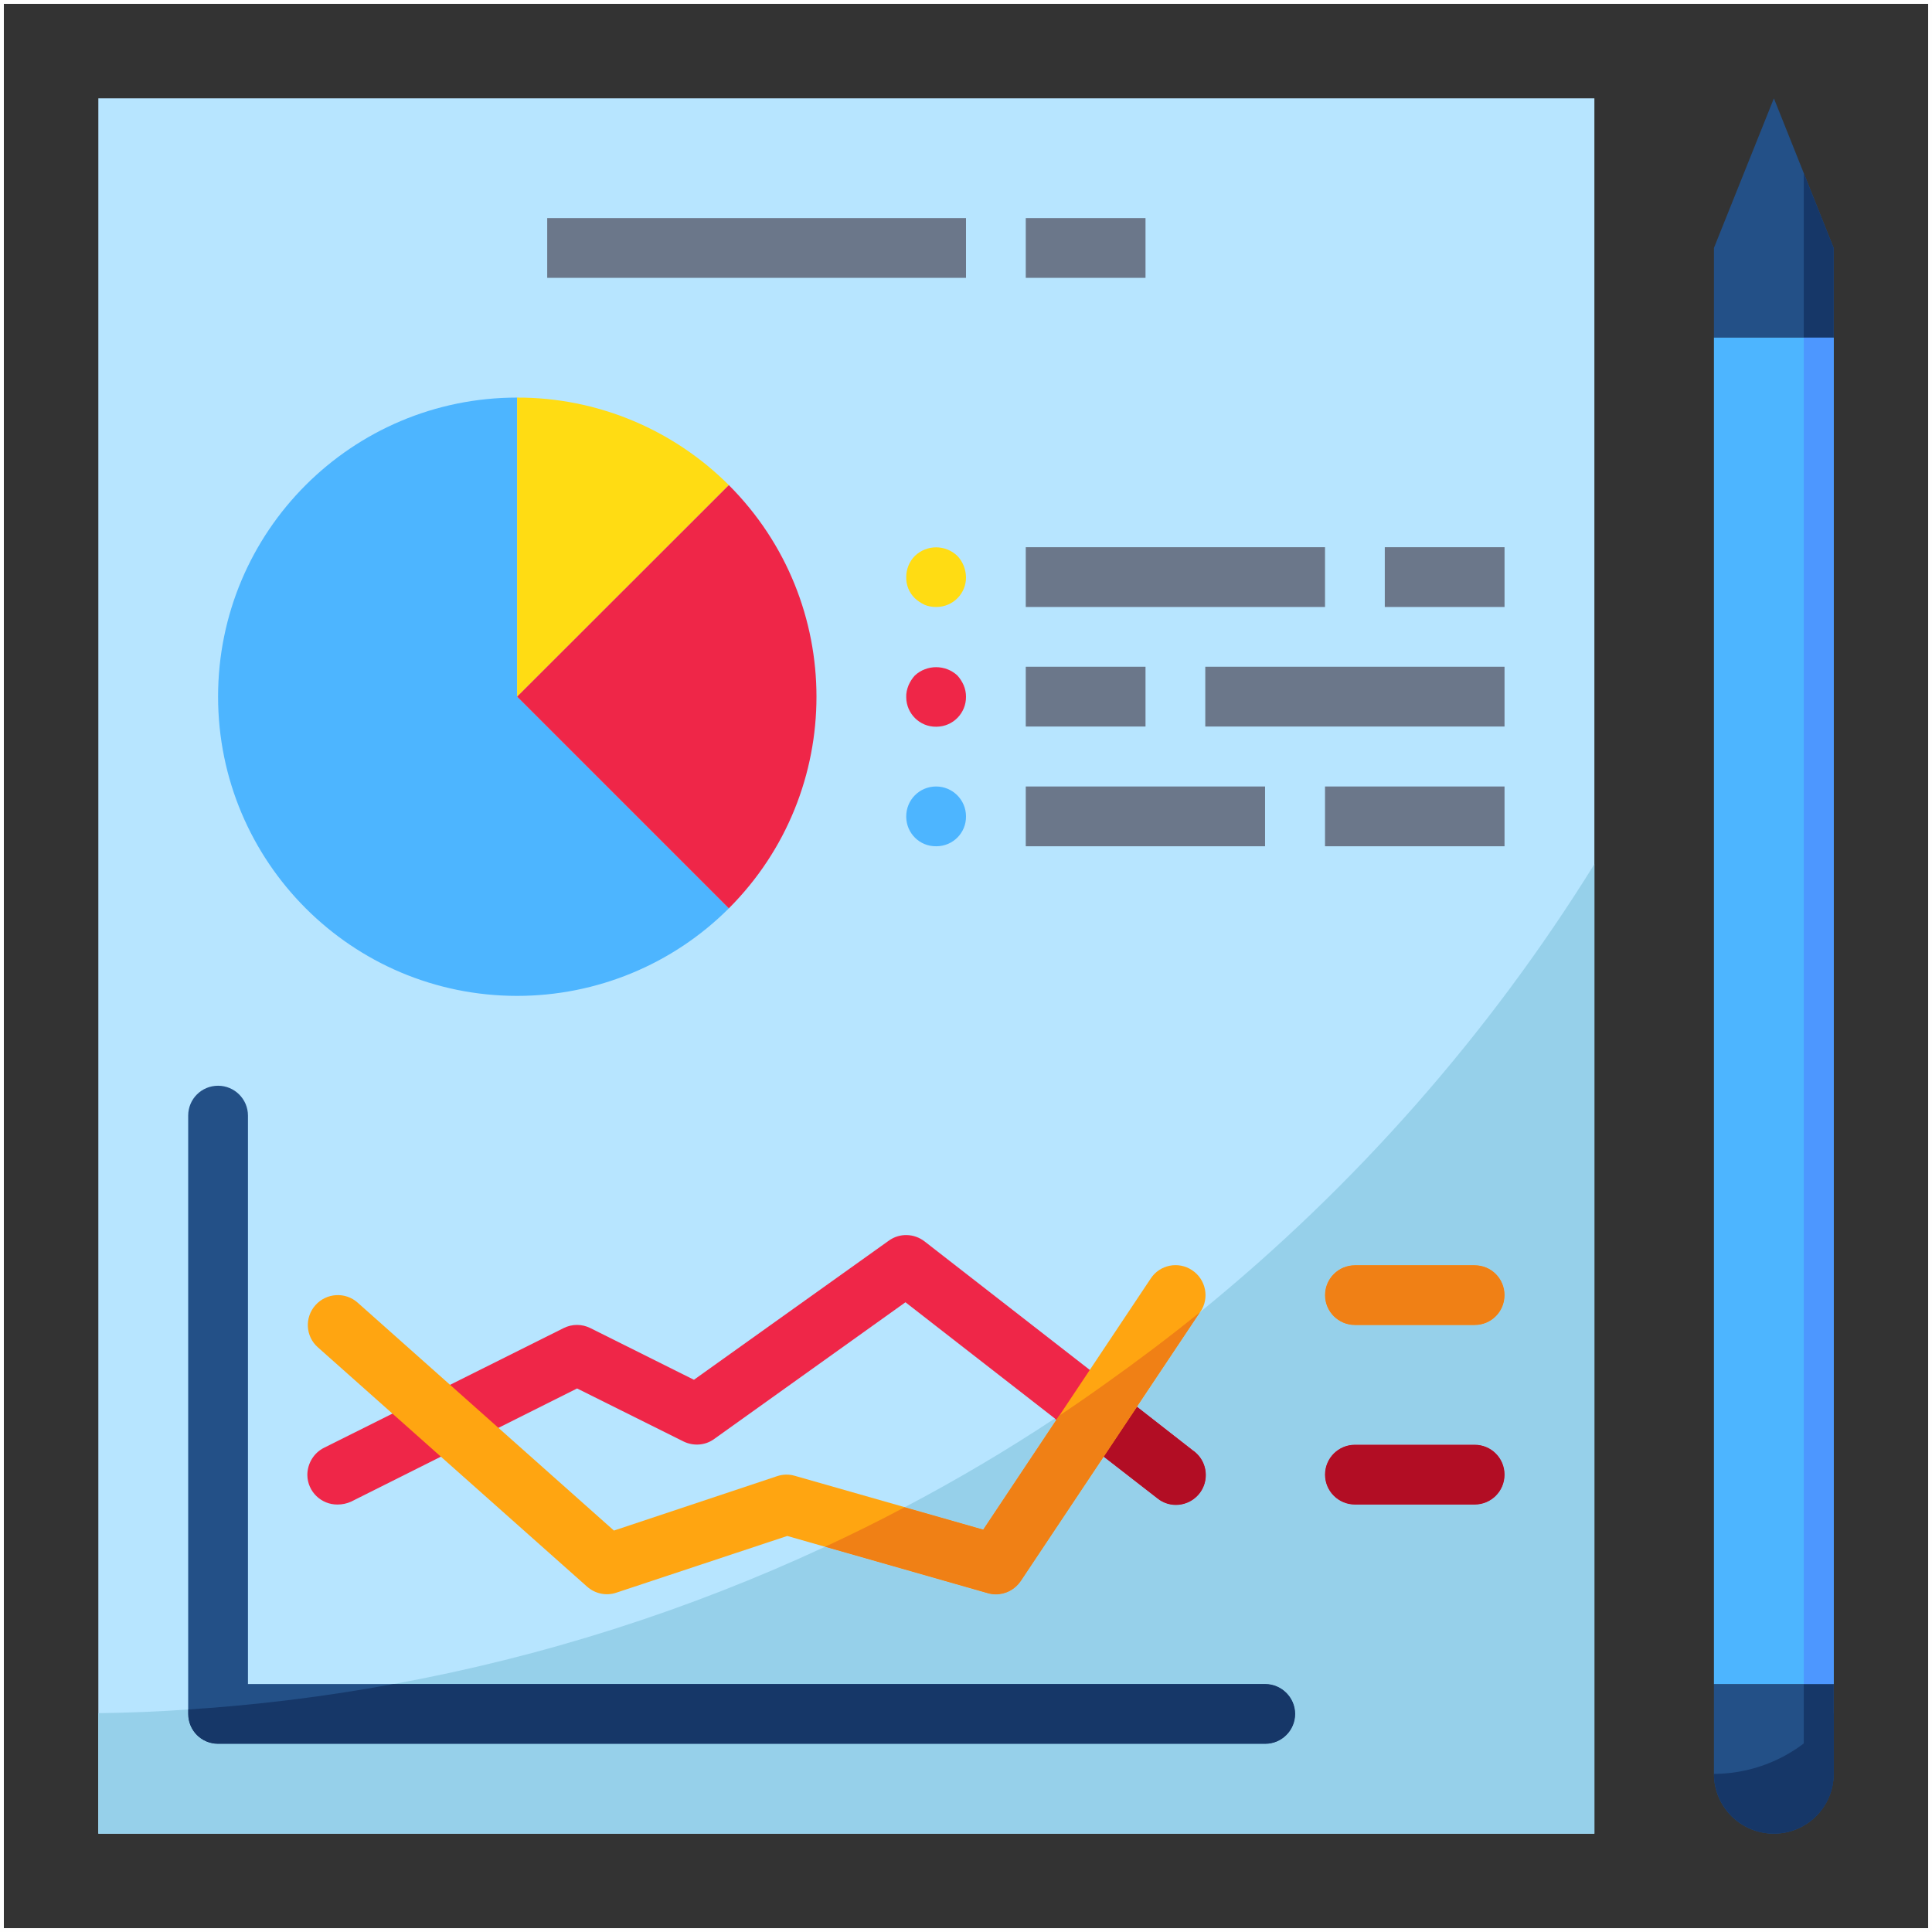
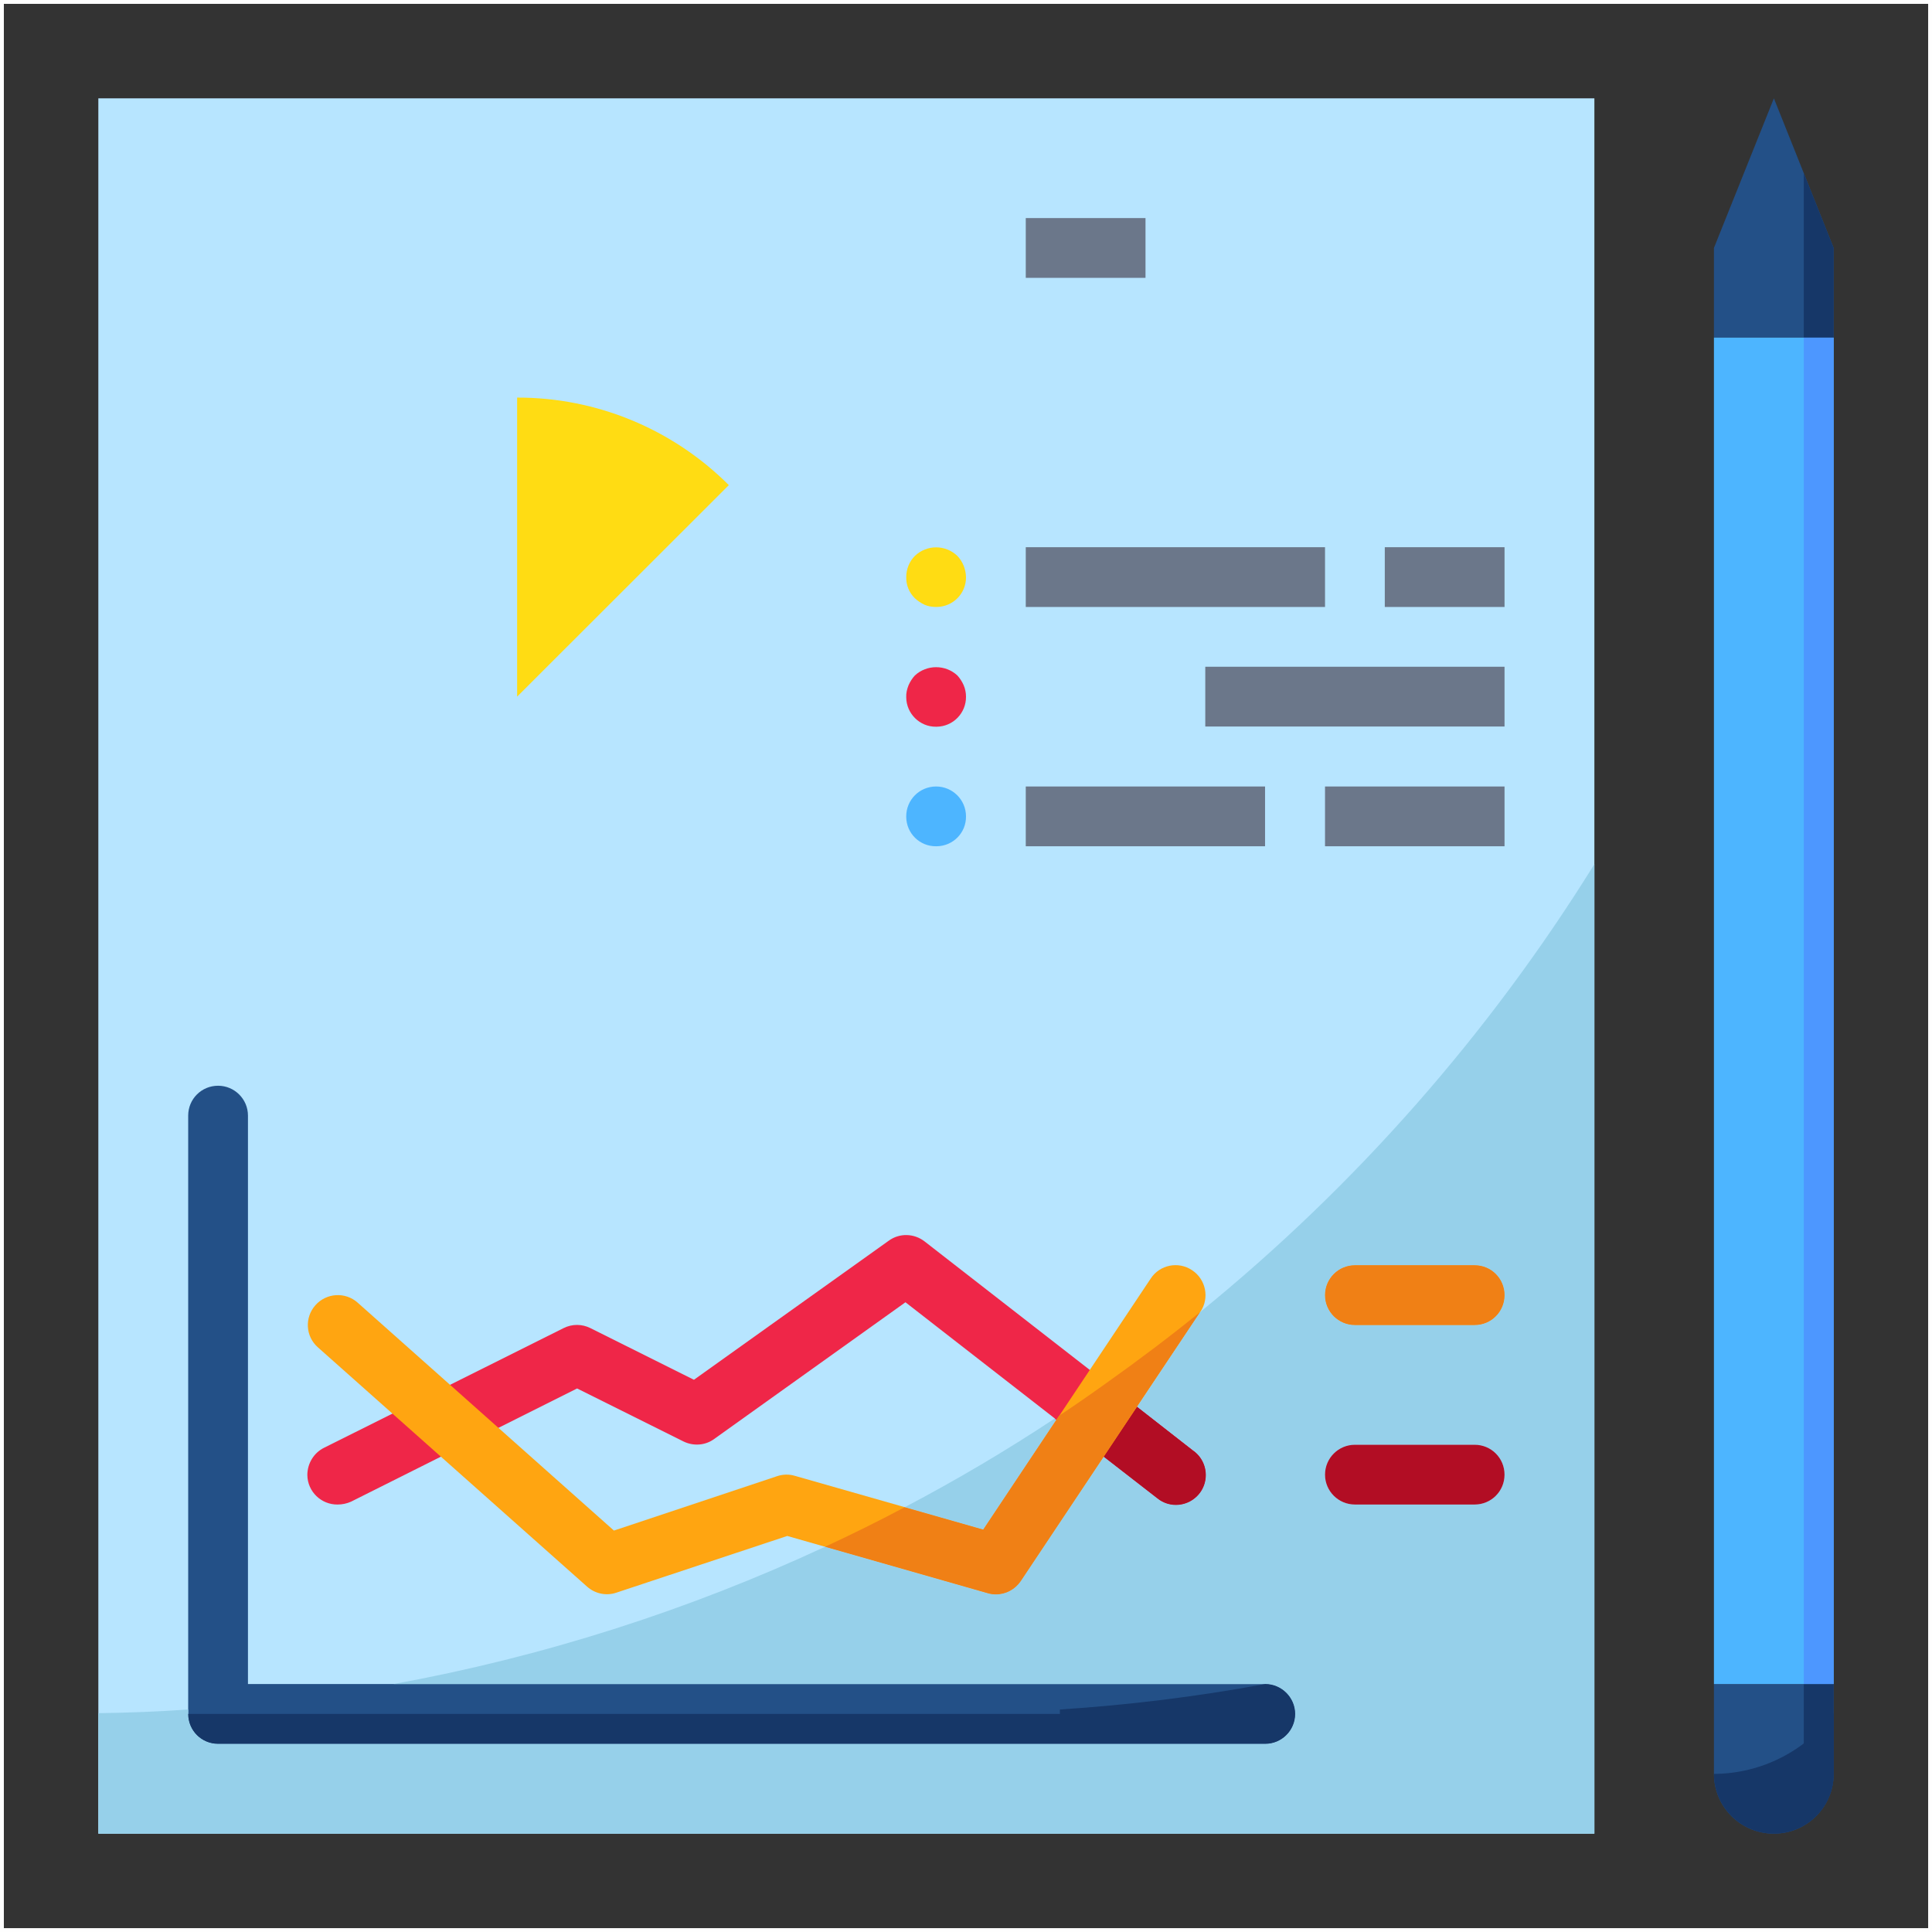
<svg xmlns="http://www.w3.org/2000/svg" xml:space="preserve" width="100.2mm" height="100.2mm" version="1.1" style="shape-rendering:geometricPrecision; text-rendering:geometricPrecision; image-rendering:optimizeQuality; fill-rule:evenodd; clip-rule:evenodd" viewBox="0 0 10020 10020">
  <rect x="0" y="0" width="10020" height="10020" fill="#333333" stroke="none" />
  <defs>
    <style type="text/css">
   
    .str0 {stroke:#FEFEFE;stroke-width:20}
    .fil0 {fill:none}
    .fil9 {fill:#163768}
    .fil1 {fill:#235087}
    .fil12 {fill:#4D97FF}
    .fil2 {fill:#4DB5FF}
    .fil7 {fill:#6B778A}
    .fil8 {fill:#96D0EA}
    .fil10 {fill:#B20D24}
    .fil3 {fill:#B7E5FF}
    .fil4 {fill:#EF2648}
    .fil11 {fill:#F08015}
    .fil5 {fill:#FFA511}
    .fil6 {fill:#FFDC13}
   
  </style>
  </defs>
  <g id="Layer_x0020_1">
    <rect class="fil0 str0" x="10" y="10" width="10000" height="10000" />
    <g id="_401104216">
      <path class="fil1" d="M9510 8734l0 466c0,171 -139,310 -310,310l0 0c-172,0 -311,-139 -311,-310l0 -466 621 0z" />
      <polygon class="fil1" points="9200,510 8889,1286 8889,1751 9510,1751 9510,1286 " />
      <rect class="fil2" x="8889" y="1751" width="621" height="6983" />
      <rect class="fil3" x="510" y="510" width="7759" height="9000" />
      <path class="fil1" d="M6562 9044l-5431 0c-86,0 -155,-69 -155,-155l0 -3103c0,-86 69,-155 155,-155 85,0 155,69 155,155l0 2948 5276 0c85,0 155,70 155,155 0,86 -70,155 -155,155z" />
      <path class="fil4" d="M1751 7803c-85,1 -156,-67 -157,-153 0,-60 34,-116 88,-142l1241 -620c44,-22 95,-22 139,0l537 268 1010 -721c56,-41 132,-39 187,4l1396 1086c69,51 83,148 32,217 -51,69 -148,83 -217,32 -2,-2 -4,-3 -5,-4l-1306 -1016 -992 709c-46,34 -108,38 -159,13l-552 -275 -1172 587c-22,10 -46,15 -70,15z" />
      <path class="fil5" d="M5165 8269c-14,0 -29,-2 -42,-6l-1040 -297 -886 294c-52,18 -110,6 -152,-31l-1396 -1241c-65,-57 -70,-155 -13,-219 57,-64 155,-70 219,-13l0 0 1329 1182 846 -282c30,-10 62,-11 92,-2l978 279 868 -1302c47,-72 144,-91 215,-43 71,47 91,144 43,215l-931 1397c-29,43 -78,69 -130,69z" />
      <path class="fil5" d="M7648 6872l-621 0c-85,0 -155,-69 -155,-155 0,-86 70,-155 155,-155l621 0c86,0 155,69 155,155 0,86 -69,155 -155,155z" />
-       <path class="fil4" d="M7648 7803l-621 0c-85,0 -155,-69 -155,-155 0,-86 70,-155 155,-155l621 0c86,0 155,69 155,155 0,86 -69,155 -155,155z" />
-       <path class="fil2" d="M1131 3613c0,857 694,1552 1551,1552 412,0 807,-163 1098,-454l-1098 -1098 0 -1551c-857,0 -1551,694 -1551,1551z" />
      <path class="fil6" d="M2682 2062l0 1551 1098 -1097c-291,-291 -686,-455 -1098,-454z" />
-       <path class="fil4" d="M3780 2516l-1098 1097 1098 1098c606,-606 606,-1589 0,-2195z" />
      <rect class="fil7" x="7182" y="2838" width="621" height="310" />
      <rect class="fil7" x="5320" y="2838" width="1552" height="310" />
      <rect class="fil7" x="6872" y="4079" width="931" height="310" />
      <rect class="fil7" x="5320" y="4079" width="1241" height="310" />
      <rect class="fil7" x="6251" y="3458" width="1552" height="310" />
-       <rect class="fil7" x="5320" y="3458" width="621" height="310" />
      <path class="fil6" d="M4855 3148c-20,0 -40,-3 -59,-11 -19,-9 -36,-20 -51,-34 -30,-29 -46,-69 -45,-110 0,-41 16,-81 45,-110 62,-59 158,-59 220,0 28,29 44,69 45,110 1,85 -67,154 -152,155 -1,0 -2,0 -3,0z" />
      <path class="fil4" d="M4855 3769c-85,1 -154,-68 -155,-152 -1,-22 4,-43 12,-63 8,-18 19,-36 33,-51 62,-57 158,-57 220,0 14,15 25,33 33,51 8,19 12,39 12,59 1,85 -67,155 -152,156 -1,0 -2,0 -3,0z" />
      <path class="fil2" d="M4855 4389c-85,1 -154,-67 -155,-152 0,-1 0,-2 0,-3 0,-86 69,-155 155,-155 85,0 155,69 155,155 1,85 -67,154 -152,155 -1,0 -2,0 -3,0z" />
      <rect class="fil7" x="5320" y="1131" width="621" height="310" />
-       <rect class="fil7" x="2838" y="1131" width="2172" height="310" />
      <path class="fil8" d="M6224 6805l-327 491 294 229c69,52 83,149 32,218 -51,68 -148,83 -217,32 -2,-2 -3,-3 -5,-5l-277 -215 -430 644c-29,44 -77,69 -129,70 -14,0 -29,-2 -43,-6l-843 -241c-712,331 -1465,571 -2238,712l4521 0c85,0 155,70 155,155 0,86 -70,155 -155,155l-5431 0c-86,0 -155,-69 -155,-155l0 -23c-155,11 -310,17 -466,19l0 625 7759 0 0 -5028c-548,883 -1239,1668 -2045,2323zm1424 998l-621 0c-85,0 -155,-69 -155,-155 0,-86 70,-155 155,-155l621 0c86,0 155,69 155,155 0,86 -69,155 -155,155zm0 -931l-621 0c-85,0 -155,-69 -155,-155 0,-86 70,-155 155,-155l621 0c86,0 155,69 155,155 0,86 -69,155 -155,155z" />
      <path class="fil8" d="M4692 7817l407 116 379 -569 -8 -7c-251,166 -510,319 -778,460z" />
-       <path class="fil9" d="M976 8889c0,86 69,155 155,155l5431 0c85,0 155,-69 155,-155 0,-85 -70,-155 -155,-155l-4521 0c-352,65 -708,109 -1065,132l0 23z" />
+       <path class="fil9" d="M976 8889c0,86 69,155 155,155l5431 0c85,0 155,-69 155,-155 0,-85 -70,-155 -155,-155c-352,65 -708,109 -1065,132l0 23z" />
      <path class="fil4" d="M5478 7364l14 -21c-7,5 -15,9 -22,14l8 7z" />
      <path class="fil10" d="M6001 7770c66,55 164,44 218,-22 54,-66 44,-164 -22,-218 -2,-2 -4,-3 -6,-4l-294 -230 -173 259 277 215z" />
      <path class="fil11" d="M5738 7173c-81,58 -163,115 -246,170l-14 21 -379 569 -407 -116c-135,72 -273,140 -413,205l844 241c13,4 28,6 42,6 52,0 100,-26 129,-69l430 -645 172 -259 328 -491c-158,128 -320,250 -486,368z" />
      <path class="fil11" d="M7648 6562l-621 0c-85,0 -155,69 -155,155 0,86 70,155 155,155l621 0c86,0 155,-69 155,-155 0,-86 -69,-155 -155,-155z" />
      <path class="fil10" d="M7648 7493l-621 0c-85,0 -155,69 -155,155 0,86 70,155 155,155l621 0c86,0 155,-69 155,-155 0,-86 -69,-155 -155,-155z" />
      <path class="fil9" d="M8889 9200c0,171 139,310 311,310 171,0 310,-139 310,-310l0 -315c-145,197 -376,314 -621,315z" />
      <path class="fil9" d="M9355 9467c96,-55 155,-157 155,-267l0 -466 -155 0 0 733z" />
      <polygon class="fil9" points="9355,898 9355,1751 9510,1751 9510,1286 " />
      <rect class="fil12" x="9355" y="1751" width="155" height="6983" />
    </g>
  </g>
</svg>